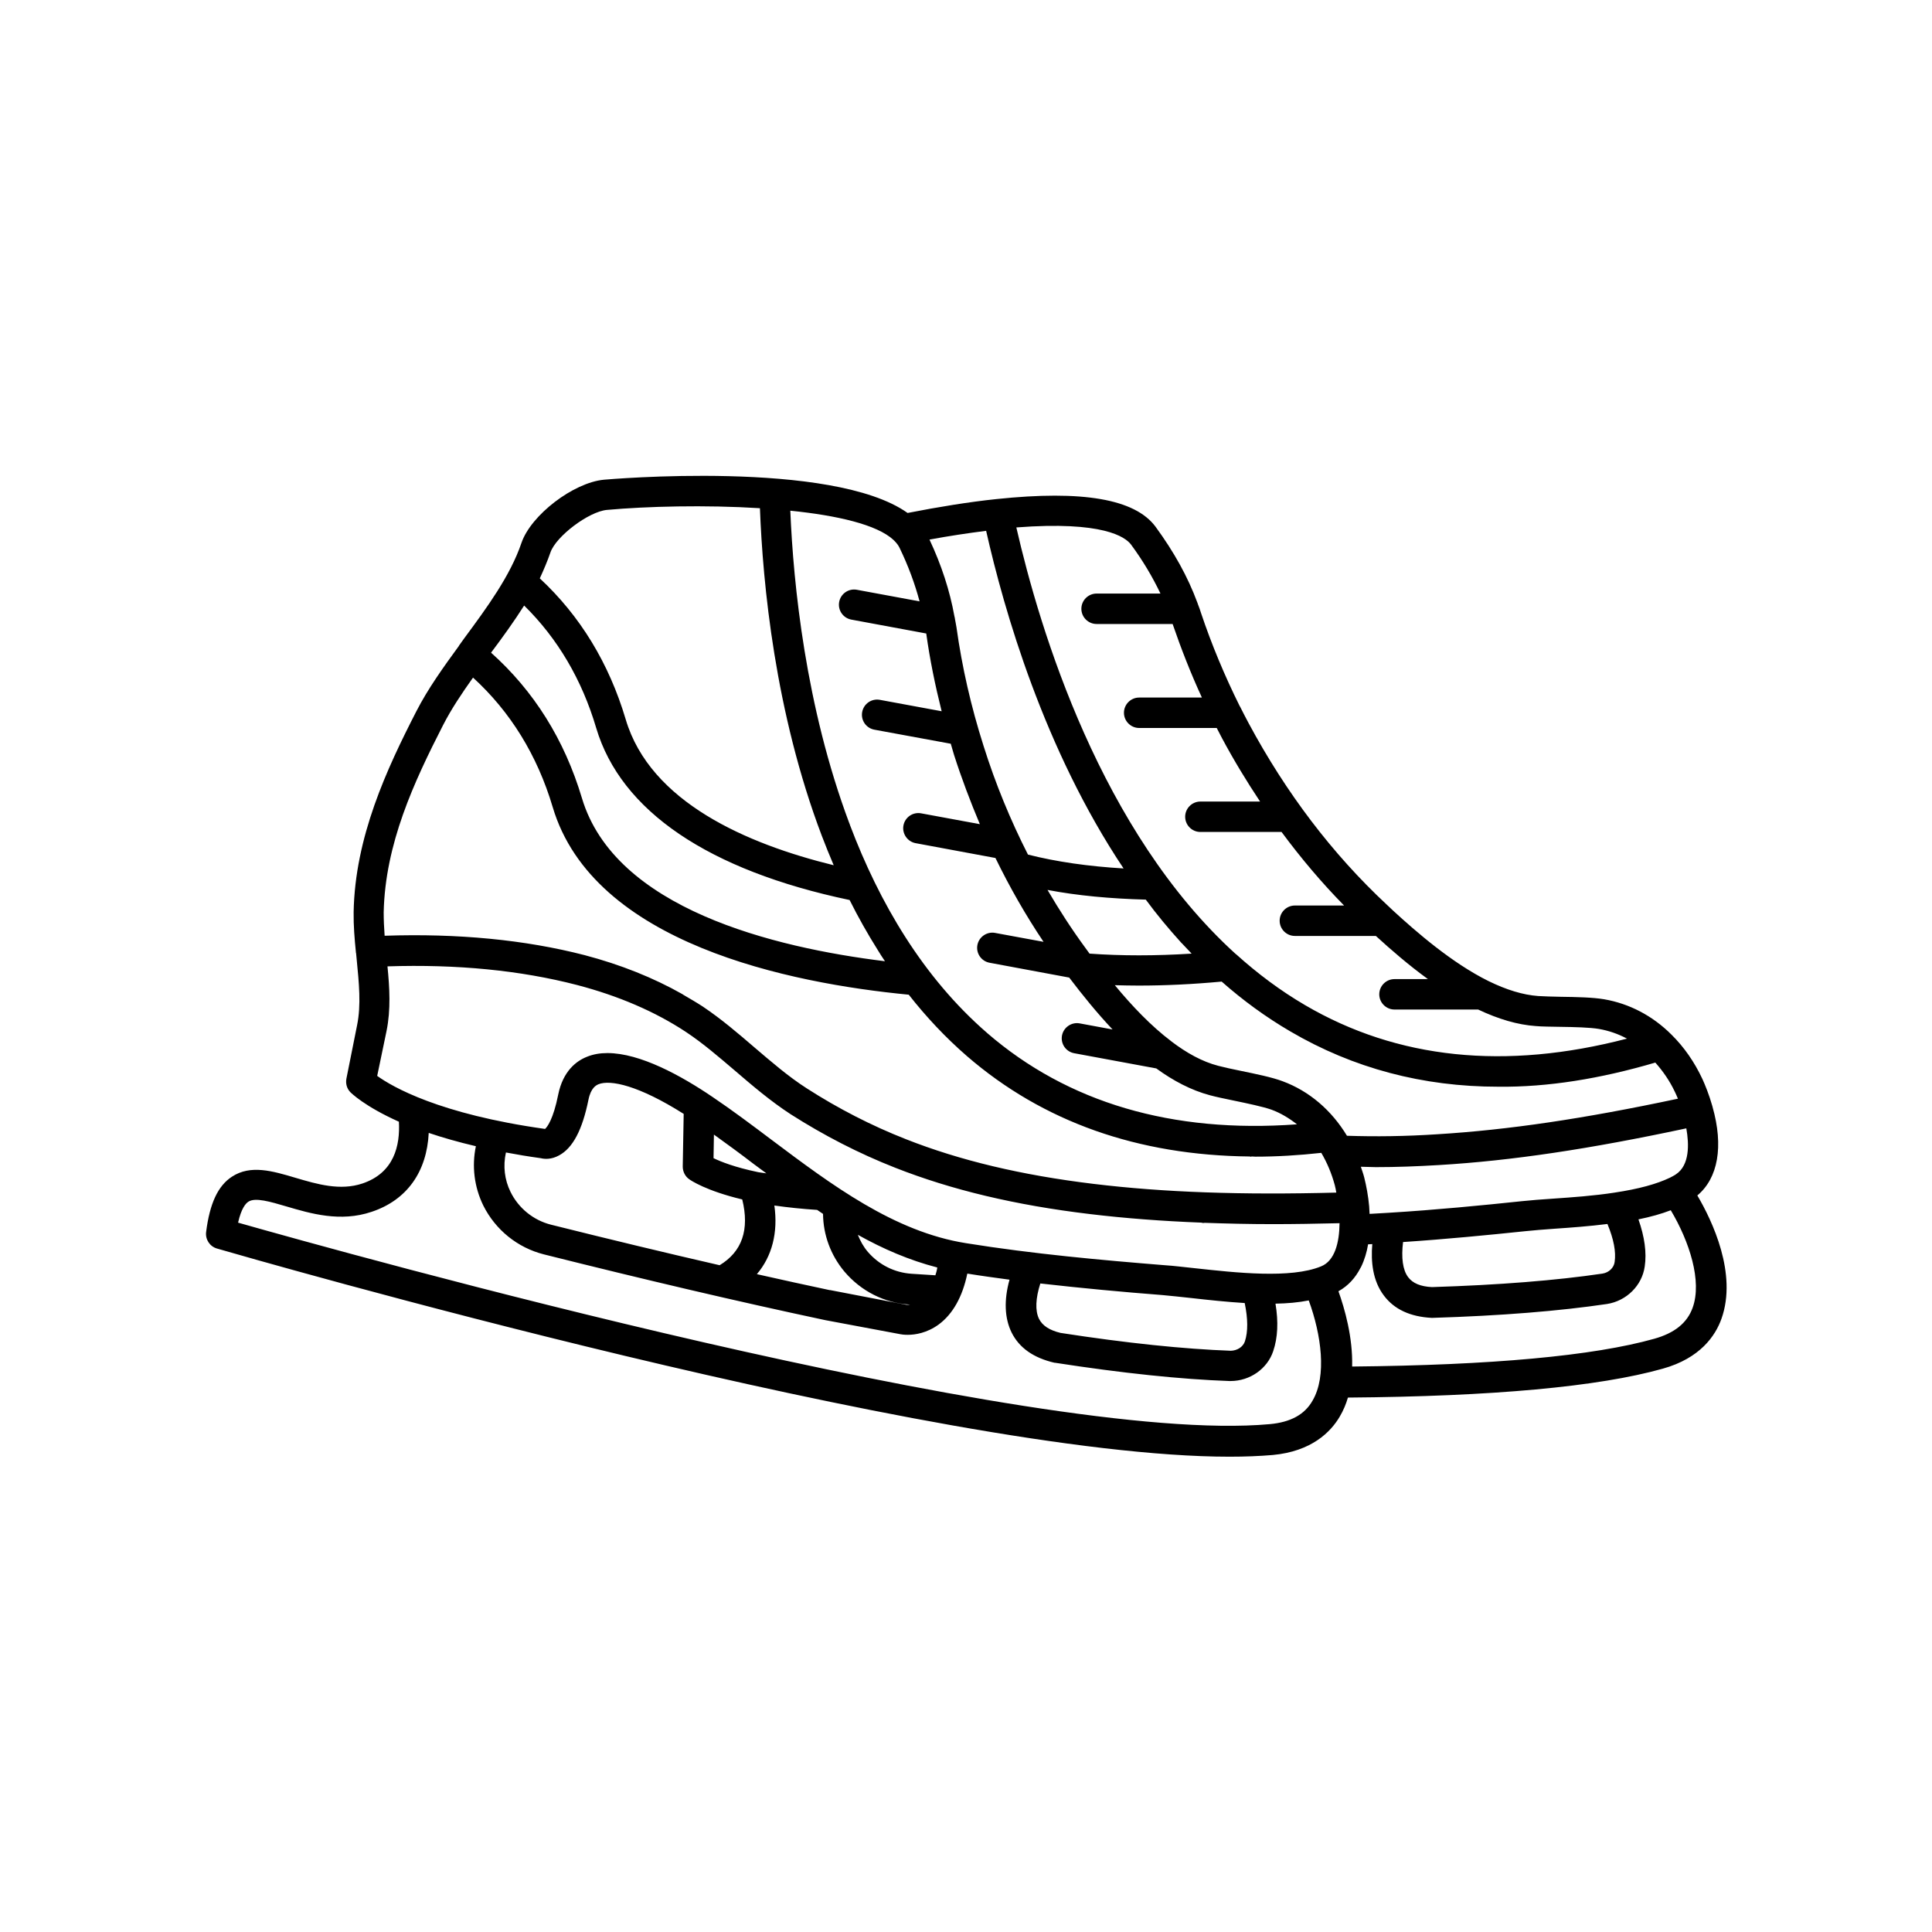
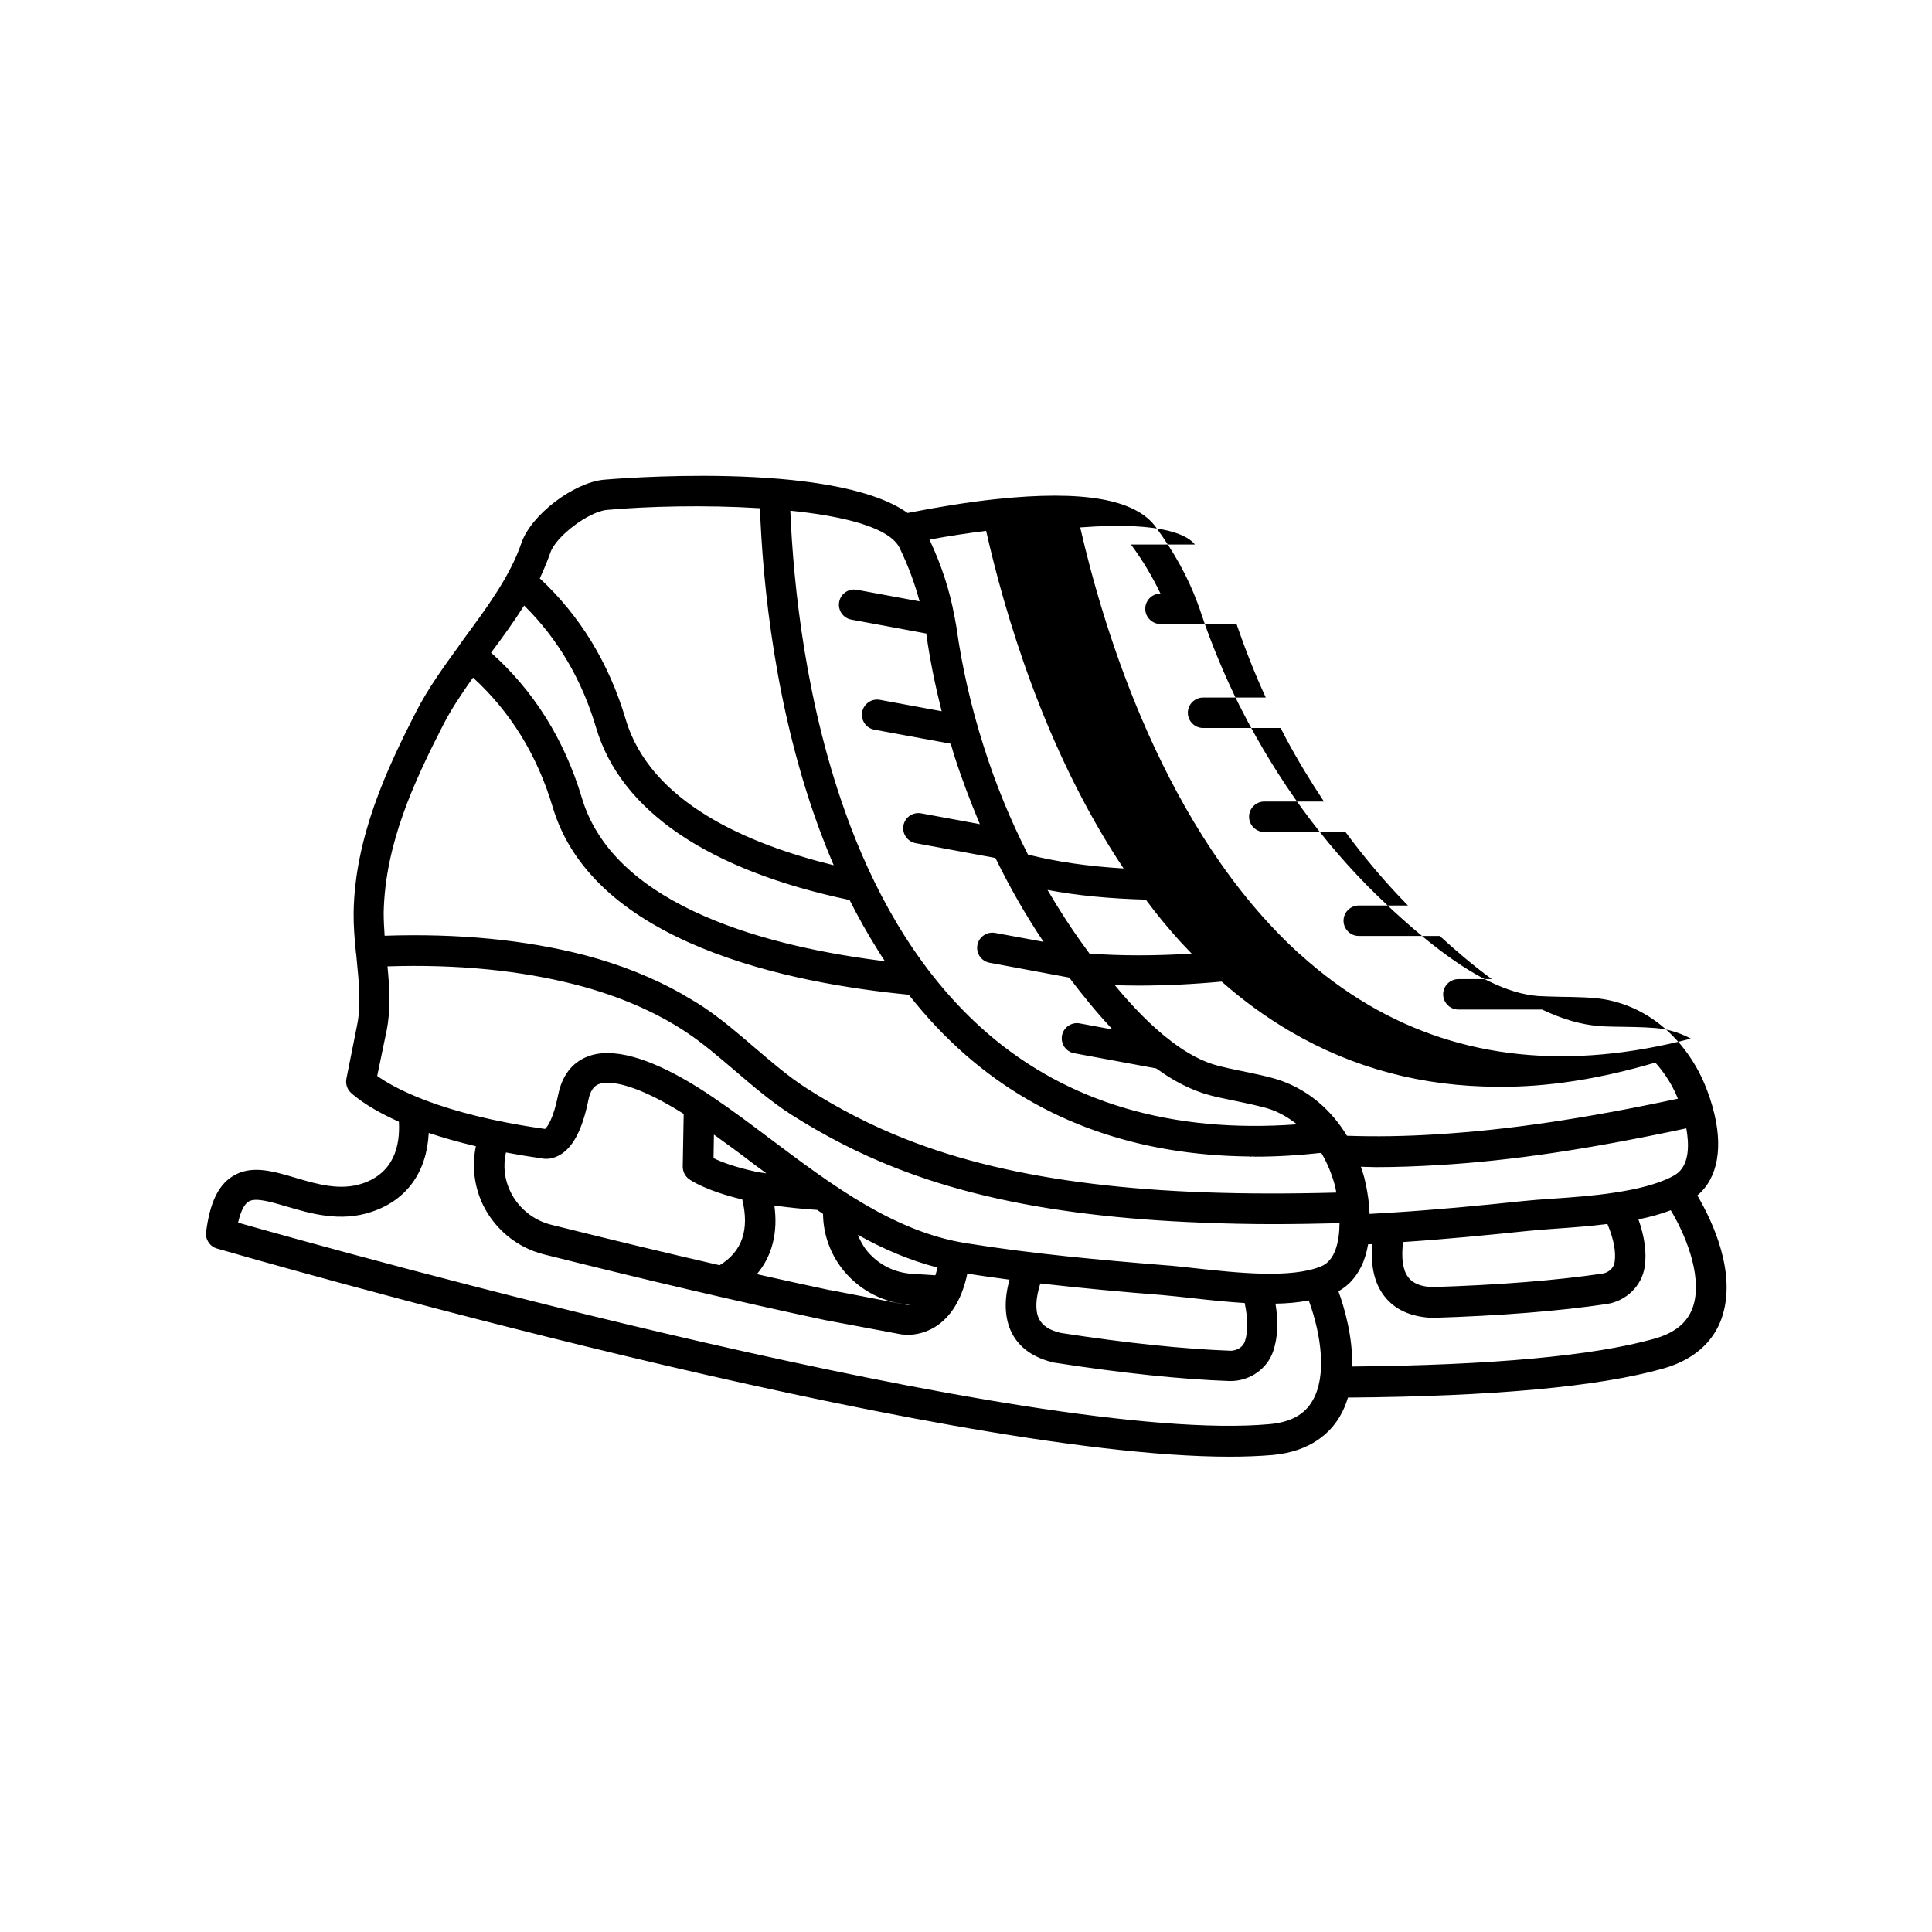
<svg xmlns="http://www.w3.org/2000/svg" fill="#000000" width="800px" height="800px" version="1.1" viewBox="144 144 512 512">
-   <path d="m593.81 460.81c5.492-4.586 7.004-13 4.031-23.477 0-0.051-0.051-0.152-0.051-0.203-0.855-3.023-1.914-5.594-2.621-7.152-2.117-4.535-4.887-8.516-8.211-11.789-4.988-4.988-11.133-8.211-17.836-9.371-2.973-0.504-7.254-0.605-11.438-0.656-2.316-0.051-4.484-0.102-6.047-0.203-4.031-0.301-8.363-1.613-13.199-3.981-9.672-4.785-19.094-13-25.293-18.691-0.051-0.051-0.051-0.051-0.102-0.102-0.301-0.25-0.555-0.555-0.855-0.805l-0.754-0.707c-14.359-13.402-26.602-29.523-36.527-48.012-0.754-1.41-1.512-2.871-2.215-4.281 0-0.051-0.051-0.051-0.051-0.102-0.051-0.051-0.051-0.102-0.102-0.152-3.981-8.012-7.457-16.324-10.277-24.738-0.203-0.707-0.453-1.359-0.707-2.016l-0.152-0.402v-0.051c-0.051-0.102-0.051-0.152-0.102-0.25-2.519-6.801-6.144-13.352-11.082-20.102-5.441-7.305-19.246-9.723-42.168-7.305-7.203 0.754-15.316 2.066-23.527 3.68-19.949-14.207-79.754-8.867-80.457-8.816-8.113 0.754-19.348 9.371-21.867 16.727-2.973 8.766-9.168 17.18-15.164 25.293-0.453 0.656-0.957 1.309-1.41 1.965v0.051c-4.082 5.594-8.211 11.336-11.285 17.332-7.859 15.316-16.273 33.352-16.625 53.254-0.051 3.527 0.25 7.106 0.605 10.629v0.102c0 0.051 0.051 0.102 0.051 0.152 0.051 0.555 0.102 1.059 0.152 1.613 0.605 6.195 1.211 12.09 0.102 17.48l-2.82 14.105c-0.25 1.309 0.102 2.621 1.008 3.578 0.25 0.25 3.777 3.777 12.898 7.859 0.352 6.297-1.258 13.551-9.672 16.375-5.894 1.965-11.941 0.203-17.734-1.512-6.098-1.812-11.891-3.527-16.828-0.301-3.727 2.418-5.894 7.106-6.852 14.66-0.25 1.965 0.957 3.828 2.871 4.383 8.16 2.367 191 55.168 268.33 55.168 4.133 0 7.961-0.152 11.488-0.453 10.227-0.957 15.316-6.047 17.734-10.176 0.957-1.613 1.664-3.324 2.168-5.039 38.34-0.301 66.453-2.871 83.43-7.656 9.926-2.769 13.957-8.715 15.566-13.25 4.231-11.898-2.422-25.906-6.402-32.656zm-21.914 17.633c-0.203 1.562-1.562 2.82-3.223 3.074-12.242 1.812-27.457 3.023-45.191 3.578-3.023-0.152-5.09-1.008-6.297-2.621-1.461-1.914-1.863-5.188-1.359-9.32 11.387-0.754 22.672-1.863 32.344-2.871 2.316-0.25 4.988-0.453 7.809-0.656 4.383-0.301 9.219-0.656 14.008-1.258 1.656 3.977 2.312 7.356 1.91 10.074zm0-18.391c-5.492 0.855-11.336 1.258-16.473 1.613-2.973 0.203-5.691 0.402-8.062 0.656-10.48 1.109-22.871 2.316-35.266 3.074-1.715 0.102-3.426 0.203-5.141 0.301-0.051-0.605-0.051-1.211-0.102-1.812v-0.051-0.051c-0.25-2.82-0.754-5.492-1.309-7.707-0.25-1.008-0.605-1.914-0.906-2.871 1.309 0 2.621 0.102 3.981 0.102 5.391 0 10.934-0.203 16.777-0.555 19.348-1.16 39.75-4.231 65.496-9.723 0.754 4.231 0.906 9.773-2.769 12.191-0.504 0.352-1.059 0.605-1.613 0.906-3.481 1.66-8.215 2.969-14.613 3.926zm-166.31-42.316c-17.027-14.762-28.566-34.562-36.324-55.066-0.051-0.203-0.102-0.352-0.203-0.555-11.586-30.934-14.812-63.379-15.617-82.777 12.395 1.258 22.973 3.68 27.355 7.758 0.051 0.051 0.102 0.152 0.203 0.203 0.605 0.605 1.109 1.258 1.41 1.914 2.316 4.785 4.031 9.473 5.289 14.156l-16.625-3.074c-2.215-0.402-4.281 1.059-4.684 3.223-0.402 2.215 1.059 4.281 3.223 4.684l19.852 3.68c0.957 6.902 2.367 13.754 4.082 20.605l-16.375-3.023c-2.215-0.402-4.281 1.059-4.684 3.223-0.402 2.215 1.059 4.281 3.223 4.684l20.254 3.727c0.301 0.957 0.555 1.965 0.855 2.922 2.016 6.297 4.332 12.395 6.852 18.391l-15.566-2.871c-2.215-0.402-4.281 1.059-4.684 3.223-0.402 2.168 1.059 4.281 3.223 4.684l21.16 3.93c3.777 7.758 8.012 15.164 12.746 22.219l-12.848-2.367c-2.168-0.402-4.281 1.059-4.684 3.223-0.402 2.215 1.059 4.281 3.223 4.684l21.109 3.93c3.477 4.586 7.356 9.371 11.488 13.754l-8.715-1.613c-2.168-0.402-4.281 1.059-4.684 3.223-0.402 2.215 1.059 4.281 3.223 4.684l21.766 4.031c4.484 3.273 9.27 5.793 14.207 7.106 1.664 0.453 3.879 0.906 6.297 1.41 3.629 0.754 7.758 1.613 10.027 2.418 2.469 0.906 4.684 2.266 6.75 3.879-33.102 2.434-60.762-5.727-82.125-24.215zm-122.68-113.26c8.867 8.715 15.316 19.648 19.094 32.445 6.551 22.016 29.773 37.734 67.156 45.594 2.266 4.535 4.734 8.918 7.457 13.25 0.605 1.008 1.258 2.016 1.914 2.973-29.523-3.629-71.539-13.906-80.309-43.227-4.637-15.516-12.746-28.414-24.082-38.543 3.023-4.027 6.047-8.211 8.77-12.492zm122.43-19.801c4.734 21.008 15.316 57.887 36.426 89.477-9.32-0.555-17.785-1.762-25.34-3.68-4.637-9.117-8.613-18.742-11.789-28.867-3.273-10.277-5.691-20.809-7.152-31.336-0.102-0.754-0.301-1.512-0.402-2.215-0.051-0.25-0.051-0.504-0.152-0.754-1.211-6.75-3.426-13.551-6.602-20.305 5.188-0.961 10.223-1.715 15.012-2.32zm177.34 140.92c2.016 2.266 3.777 4.785 5.188 7.758 0.25 0.504 0.504 1.109 0.805 1.812-25.09 5.34-44.941 8.262-63.73 9.422-8.465 0.555-16.324 0.656-23.98 0.402-4.082-6.75-9.977-11.84-17.078-14.461-2.82-1.059-7.055-1.914-11.184-2.769-2.215-0.453-4.332-0.906-5.844-1.309-4.281-1.109-8.414-3.426-12.395-6.449l-0.051-0.051c-5.34-4.031-10.379-9.32-14.965-14.863 2.066 0.051 4.133 0.102 6.297 0.102 7.055 0 14.41-0.352 22.016-1.059 5.594 4.938 11.637 9.371 18.188 13.199 16.676 9.773 35.117 14.66 55.117 14.66 13.102 0.152 27.059-2.113 41.617-6.394zm-125.7-31.844c0.102 0.102 0.152 0.203 0.25 0.25 0.855 0.906 1.715 1.812 2.57 2.719-9.574 0.605-18.641 0.605-27.055 0-0.352-0.504-0.707-0.957-1.059-1.461-3.629-4.938-6.953-10.078-10.078-15.418 7.91 1.512 16.676 2.316 26.047 2.57 2.926 3.984 6.047 7.715 9.324 11.34zm-13.25-105.45c3.223 4.383 5.742 8.664 7.809 13h-16.93c-2.215 0-4.031 1.812-4.031 4.031 0 2.215 1.812 4.031 4.031 4.031h20.152c2.266 6.602 4.836 13.148 7.758 19.496h-16.625c-2.215 0-4.031 1.812-4.031 4.031 0 2.215 1.812 4.031 4.031 4.031h20.555c0.453 0.855 0.906 1.762 1.41 2.719 3.125 5.844 6.5 11.387 10.078 16.777h-15.82c-2.215 0-4.031 1.812-4.031 4.031 0 2.215 1.812 4.031 4.031 4.031h21.512c5.141 6.953 10.68 13.504 16.574 19.496l-13.047-0.004c-2.215 0-4.031 1.812-4.031 4.031 0 2.215 1.812 4.031 4.031 4.031h21.461c4.031 3.68 8.664 7.707 13.805 11.438h-8.867c-2.215 0-4.031 1.812-4.031 4.031 0 2.215 1.812 4.031 4.031 4.031h22.168c5.441 2.57 10.43 4.031 15.266 4.383 1.715 0.152 4.031 0.152 6.5 0.203 3.68 0.051 7.859 0.152 10.227 0.555 2.621 0.453 5.09 1.309 7.457 2.57-32.242 8.414-60.859 5.441-85.297-8.867-6.551-3.828-12.594-8.363-18.188-13.402-0.051-0.051-0.102-0.102-0.203-0.152-35.77-32.445-51.891-85.75-58.141-113.05 22.93-1.766 28.875 2.516 30.387 4.531zm-153.86 2.117c1.461-4.281 10.125-10.832 14.965-11.285 10.531-0.957 26.098-1.359 40.559-0.453 0.754 19.902 3.981 54.059 16.375 86.758 1.008 2.621 2.066 5.289 3.176 7.859-23.023-5.644-48.617-16.727-55.117-38.641-4.434-14.914-12.09-27.457-22.773-37.383 1.051-2.273 2.008-4.539 2.816-6.856zm-28.418 45.695c2.168-4.231 4.938-8.363 7.91-12.543 9.875 9.02 17.027 20.555 21.109 34.309 10.781 36.273 62.977 46.703 94.363 49.727 4.586 5.844 9.723 11.336 15.418 16.273 20.152 17.434 45.293 26.301 74.918 26.602 0.102 0 0.152 0.051 0.25 0.051l0.152-0.004c0.051 0 0.102-0.051 0.152-0.051 0.301 0 0.656 0.051 0.957 0.051 5.644 0 11.539-0.352 17.48-1.008 1.512 2.57 2.719 5.391 3.578 8.566 0.152 0.605 0.301 1.309 0.402 1.965-25.191 0.656-45.746-0.051-64.387-2.316-19.094-2.316-35.367-6.195-49.676-11.84-9.117-3.578-17.938-8.113-26.25-13.453-4.887-3.125-9.473-7.106-13.906-10.883-4.332-3.727-8.816-7.559-13.703-10.832-1.613-1.059-3.375-2.066-5.09-3.074-0.102-0.051-0.203-0.152-0.301-0.203-7.656-4.332-16.324-7.809-25.895-10.328-15.82-4.082-33.605-5.793-53-5.141-0.152-2.117-0.25-4.18-0.25-6.195 0.402-18.184 8.008-34.508 15.766-49.672zm-15.012 81.113c1.16-5.691 0.805-11.488 0.25-17.129 18.391-0.605 35.316 1.059 50.23 4.938 10.984 2.871 20.707 7.055 28.867 12.445 4.484 2.973 8.566 6.5 12.949 10.227 4.637 3.981 9.473 8.113 14.812 11.586 8.766 5.594 18.035 10.379 27.66 14.156 14.965 5.894 31.84 9.926 51.641 12.293 9.219 1.109 19.043 1.863 29.473 2.266 0.203 0 0.352 0.102 0.555 0.102 0.152 0 0.25-0.051 0.352-0.051 5.793 0.203 11.688 0.352 18.035 0.352 5.644 0 11.586-0.102 17.734-0.25-0.051 5.141-1.258 9.977-4.887 11.438-8.062 3.324-22.672 1.664-33.352 0.504-2.922-0.301-5.691-0.656-8.062-0.805-16.828-1.359-34.863-2.973-52.699-5.844-19.043-3.023-35.57-15.418-51.539-27.406-5.09-3.828-10.379-7.809-15.617-11.336-8.312-5.644-19.195-11.637-27.859-11.637-1.965 0-3.777 0.301-5.492 1.008-2.769 1.109-6.297 3.777-7.559 10.027-1.309 6.551-2.922 8.566-3.477 9.07-28.062-3.93-40.508-11.184-44.488-14.055zm227.47 82.27c-0.504 1.461-2.016 2.418-3.727 2.469-12.395-0.453-27.609-2.016-45.141-4.734-2.922-0.707-4.785-1.914-5.691-3.727-1.059-2.168-0.906-5.441 0.352-9.371 11.035 1.258 21.914 2.266 32.344 3.074 2.316 0.203 4.988 0.504 7.809 0.805 4.434 0.504 9.219 1.008 14.008 1.309 0.855 4.133 0.906 7.559 0.047 10.176zm-109.88-13.602h-0.152c-6.246-1.309-12.746-2.769-19.297-4.231 4.031-4.734 5.644-11.035 4.637-18.188 3.578 0.504 7.356 0.906 11.336 1.16 0.504 0.352 1.008 0.707 1.562 1.059 0.051 5.543 2.016 10.934 5.691 15.316 4.383 5.141 10.48 8.262 17.23 8.715h0.203c-0.605 0.102-1.059 0.051-1.059 0.051zm-85.949-36.477c2.922 0.555 5.945 1.059 9.219 1.512 1.008 0.25 2.82 0.402 4.887-0.754 3.629-1.965 6.144-6.75 7.758-14.711 0.656-3.273 2.117-3.879 2.672-4.133 3.125-1.258 10.629 0.301 22.57 7.859l-0.25 13.957c0 1.309 0.605 2.57 1.664 3.324 0.453 0.352 4.586 3.125 14.105 5.391 1.965 8.012-0.051 13.855-5.996 17.434-14.258-3.273-29.121-6.852-44.637-10.73-4.684-1.16-8.664-4.383-10.781-8.715-1.566-3.18-2.019-6.805-1.211-10.434zm113.81 32.547-6.297-0.402c-4.535-0.301-8.664-2.367-11.637-5.844-1.16-1.359-1.965-2.871-2.621-4.484 6.648 3.727 13.652 6.75 21.059 8.664-0.102 0.758-0.301 1.41-0.504 2.066zm-46.855-27.309c-0.102 0-0.203-0.051-0.25-0.051-5.996-1.258-9.723-2.719-11.688-3.68l0.102-6.246c3.426 2.469 6.902 4.988 10.43 7.707 1.16 0.855 2.316 1.715 3.477 2.57-0.656-0.098-1.414-0.199-2.07-0.301zm135.43 66.758c-62.473 5.691-245.86-45.594-273.37-53.402 0.855-3.777 2.016-5.09 2.719-5.543 1.812-1.211 5.844 0 10.125 1.258 6.348 1.863 14.258 4.231 22.57 1.41 9.371-3.125 14.609-10.629 15.113-20.906 3.578 1.211 7.758 2.418 12.496 3.527-1.109 5.238-0.453 10.781 1.965 15.719 3.223 6.449 9.07 11.184 16.07 12.949 26.5 6.648 51.387 12.496 74.363 17.383 0 0 0.152 0.051 0.25 0.051l19.902 3.727c0.203 0.051 0.906 0.152 1.914 0.152 1.914 0 5.039-0.453 8.16-2.719 3.777-2.769 6.348-7.406 7.609-13.504 3.727 0.605 7.457 1.109 11.184 1.613-1.512 5.441-1.309 10.227 0.555 14.008 2.016 4.031 5.742 6.699 11.387 8.012v-0.051 0.051h0.102 0.051c17.887 2.769 33.402 4.383 46.148 4.836h0.352c5.09 0 9.723-3.223 11.285-7.91 1.211-3.578 1.41-7.758 0.605-12.594 3.074-0.051 6.047-0.301 8.816-0.855 3.324 9.07 4.836 20.051 1.008 26.551-2.062 3.668-5.789 5.734-11.383 6.238zm112.1-30.836c-1.461 4.031-4.785 6.699-10.176 8.211-16.121 4.535-43.074 7.004-80.055 7.356 0.203-7.707-1.965-15.316-3.629-19.949 2.621-1.461 4.484-3.578 5.793-6.098 0.051-0.102 0.102-0.203 0.203-0.352 0.906-1.863 1.512-3.879 1.863-5.996 0.352 0 0.754-0.051 1.109-0.051-0.402 4.637 0.102 9.773 3.125 13.703 2.719 3.578 6.902 5.543 12.594 5.844h0.152 0.102c18.137-0.555 33.656-1.812 46.25-3.68 5.141-0.805 9.27-4.887 9.977-9.926 0.555-3.68-0.051-7.91-1.664-12.496 3.223-0.656 6.098-1.461 8.566-2.418 4.934 8.27 8.359 18.801 5.789 25.852z" />
+   <path d="m593.81 460.81c5.492-4.586 7.004-13 4.031-23.477 0-0.051-0.051-0.152-0.051-0.203-0.855-3.023-1.914-5.594-2.621-7.152-2.117-4.535-4.887-8.516-8.211-11.789-4.988-4.988-11.133-8.211-17.836-9.371-2.973-0.504-7.254-0.605-11.438-0.656-2.316-0.051-4.484-0.102-6.047-0.203-4.031-0.301-8.363-1.613-13.199-3.981-9.672-4.785-19.094-13-25.293-18.691-0.051-0.051-0.051-0.051-0.102-0.102-0.301-0.25-0.555-0.555-0.855-0.805l-0.754-0.707c-14.359-13.402-26.602-29.523-36.527-48.012-0.754-1.41-1.512-2.871-2.215-4.281 0-0.051-0.051-0.051-0.051-0.102-0.051-0.051-0.051-0.102-0.102-0.152-3.981-8.012-7.457-16.324-10.277-24.738-0.203-0.707-0.453-1.359-0.707-2.016l-0.152-0.402v-0.051c-0.051-0.102-0.051-0.152-0.102-0.25-2.519-6.801-6.144-13.352-11.082-20.102-5.441-7.305-19.246-9.723-42.168-7.305-7.203 0.754-15.316 2.066-23.527 3.68-19.949-14.207-79.754-8.867-80.457-8.816-8.113 0.754-19.348 9.371-21.867 16.727-2.973 8.766-9.168 17.18-15.164 25.293-0.453 0.656-0.957 1.309-1.41 1.965v0.051c-4.082 5.594-8.211 11.336-11.285 17.332-7.859 15.316-16.273 33.352-16.625 53.254-0.051 3.527 0.25 7.106 0.605 10.629v0.102c0 0.051 0.051 0.102 0.051 0.152 0.051 0.555 0.102 1.059 0.152 1.613 0.605 6.195 1.211 12.09 0.102 17.48l-2.82 14.105c-0.25 1.309 0.102 2.621 1.008 3.578 0.25 0.25 3.777 3.777 12.898 7.859 0.352 6.297-1.258 13.551-9.672 16.375-5.894 1.965-11.941 0.203-17.734-1.512-6.098-1.812-11.891-3.527-16.828-0.301-3.727 2.418-5.894 7.106-6.852 14.66-0.25 1.965 0.957 3.828 2.871 4.383 8.16 2.367 191 55.168 268.33 55.168 4.133 0 7.961-0.152 11.488-0.453 10.227-0.957 15.316-6.047 17.734-10.176 0.957-1.613 1.664-3.324 2.168-5.039 38.34-0.301 66.453-2.871 83.43-7.656 9.926-2.769 13.957-8.715 15.566-13.25 4.231-11.898-2.422-25.906-6.402-32.656zm-21.914 17.633c-0.203 1.562-1.562 2.82-3.223 3.074-12.242 1.812-27.457 3.023-45.191 3.578-3.023-0.152-5.09-1.008-6.297-2.621-1.461-1.914-1.863-5.188-1.359-9.32 11.387-0.754 22.672-1.863 32.344-2.871 2.316-0.25 4.988-0.453 7.809-0.656 4.383-0.301 9.219-0.656 14.008-1.258 1.656 3.977 2.312 7.356 1.91 10.074zm0-18.391c-5.492 0.855-11.336 1.258-16.473 1.613-2.973 0.203-5.691 0.402-8.062 0.656-10.48 1.109-22.871 2.316-35.266 3.074-1.715 0.102-3.426 0.203-5.141 0.301-0.051-0.605-0.051-1.211-0.102-1.812v-0.051-0.051c-0.25-2.82-0.754-5.492-1.309-7.707-0.25-1.008-0.605-1.914-0.906-2.871 1.309 0 2.621 0.102 3.981 0.102 5.391 0 10.934-0.203 16.777-0.555 19.348-1.16 39.75-4.231 65.496-9.723 0.754 4.231 0.906 9.773-2.769 12.191-0.504 0.352-1.059 0.605-1.613 0.906-3.481 1.66-8.215 2.969-14.613 3.926zm-166.31-42.316c-17.027-14.762-28.566-34.562-36.324-55.066-0.051-0.203-0.102-0.352-0.203-0.555-11.586-30.934-14.812-63.379-15.617-82.777 12.395 1.258 22.973 3.68 27.355 7.758 0.051 0.051 0.102 0.152 0.203 0.203 0.605 0.605 1.109 1.258 1.41 1.914 2.316 4.785 4.031 9.473 5.289 14.156l-16.625-3.074c-2.215-0.402-4.281 1.059-4.684 3.223-0.402 2.215 1.059 4.281 3.223 4.684l19.852 3.68c0.957 6.902 2.367 13.754 4.082 20.605l-16.375-3.023c-2.215-0.402-4.281 1.059-4.684 3.223-0.402 2.215 1.059 4.281 3.223 4.684l20.254 3.727c0.301 0.957 0.555 1.965 0.855 2.922 2.016 6.297 4.332 12.395 6.852 18.391l-15.566-2.871c-2.215-0.402-4.281 1.059-4.684 3.223-0.402 2.168 1.059 4.281 3.223 4.684l21.16 3.93c3.777 7.758 8.012 15.164 12.746 22.219l-12.848-2.367c-2.168-0.402-4.281 1.059-4.684 3.223-0.402 2.215 1.059 4.281 3.223 4.684l21.109 3.93c3.477 4.586 7.356 9.371 11.488 13.754l-8.715-1.613c-2.168-0.402-4.281 1.059-4.684 3.223-0.402 2.215 1.059 4.281 3.223 4.684l21.766 4.031c4.484 3.273 9.27 5.793 14.207 7.106 1.664 0.453 3.879 0.906 6.297 1.41 3.629 0.754 7.758 1.613 10.027 2.418 2.469 0.906 4.684 2.266 6.75 3.879-33.102 2.434-60.762-5.727-82.125-24.215zm-122.68-113.26c8.867 8.715 15.316 19.648 19.094 32.445 6.551 22.016 29.773 37.734 67.156 45.594 2.266 4.535 4.734 8.918 7.457 13.25 0.605 1.008 1.258 2.016 1.914 2.973-29.523-3.629-71.539-13.906-80.309-43.227-4.637-15.516-12.746-28.414-24.082-38.543 3.023-4.027 6.047-8.211 8.77-12.492zm122.43-19.801c4.734 21.008 15.316 57.887 36.426 89.477-9.32-0.555-17.785-1.762-25.34-3.68-4.637-9.117-8.613-18.742-11.789-28.867-3.273-10.277-5.691-20.809-7.152-31.336-0.102-0.754-0.301-1.512-0.402-2.215-0.051-0.25-0.051-0.504-0.152-0.754-1.211-6.75-3.426-13.551-6.602-20.305 5.188-0.961 10.223-1.715 15.012-2.32zm177.34 140.92c2.016 2.266 3.777 4.785 5.188 7.758 0.25 0.504 0.504 1.109 0.805 1.812-25.09 5.34-44.941 8.262-63.73 9.422-8.465 0.555-16.324 0.656-23.98 0.402-4.082-6.75-9.977-11.84-17.078-14.461-2.82-1.059-7.055-1.914-11.184-2.769-2.215-0.453-4.332-0.906-5.844-1.309-4.281-1.109-8.414-3.426-12.395-6.449l-0.051-0.051c-5.34-4.031-10.379-9.32-14.965-14.863 2.066 0.051 4.133 0.102 6.297 0.102 7.055 0 14.41-0.352 22.016-1.059 5.594 4.938 11.637 9.371 18.188 13.199 16.676 9.773 35.117 14.66 55.117 14.66 13.102 0.152 27.059-2.113 41.617-6.394zm-125.7-31.844c0.102 0.102 0.152 0.203 0.25 0.25 0.855 0.906 1.715 1.812 2.57 2.719-9.574 0.605-18.641 0.605-27.055 0-0.352-0.504-0.707-0.957-1.059-1.461-3.629-4.938-6.953-10.078-10.078-15.418 7.91 1.512 16.676 2.316 26.047 2.57 2.926 3.984 6.047 7.715 9.324 11.34zm-13.25-105.45c3.223 4.383 5.742 8.664 7.809 13c-2.215 0-4.031 1.812-4.031 4.031 0 2.215 1.812 4.031 4.031 4.031h20.152c2.266 6.602 4.836 13.148 7.758 19.496h-16.625c-2.215 0-4.031 1.812-4.031 4.031 0 2.215 1.812 4.031 4.031 4.031h20.555c0.453 0.855 0.906 1.762 1.41 2.719 3.125 5.844 6.5 11.387 10.078 16.777h-15.82c-2.215 0-4.031 1.812-4.031 4.031 0 2.215 1.812 4.031 4.031 4.031h21.512c5.141 6.953 10.68 13.504 16.574 19.496l-13.047-0.004c-2.215 0-4.031 1.812-4.031 4.031 0 2.215 1.812 4.031 4.031 4.031h21.461c4.031 3.68 8.664 7.707 13.805 11.438h-8.867c-2.215 0-4.031 1.812-4.031 4.031 0 2.215 1.812 4.031 4.031 4.031h22.168c5.441 2.57 10.43 4.031 15.266 4.383 1.715 0.152 4.031 0.152 6.5 0.203 3.68 0.051 7.859 0.152 10.227 0.555 2.621 0.453 5.09 1.309 7.457 2.57-32.242 8.414-60.859 5.441-85.297-8.867-6.551-3.828-12.594-8.363-18.188-13.402-0.051-0.051-0.102-0.102-0.203-0.152-35.77-32.445-51.891-85.75-58.141-113.05 22.93-1.766 28.875 2.516 30.387 4.531zm-153.86 2.117c1.461-4.281 10.125-10.832 14.965-11.285 10.531-0.957 26.098-1.359 40.559-0.453 0.754 19.902 3.981 54.059 16.375 86.758 1.008 2.621 2.066 5.289 3.176 7.859-23.023-5.644-48.617-16.727-55.117-38.641-4.434-14.914-12.09-27.457-22.773-37.383 1.051-2.273 2.008-4.539 2.816-6.856zm-28.418 45.695c2.168-4.231 4.938-8.363 7.91-12.543 9.875 9.02 17.027 20.555 21.109 34.309 10.781 36.273 62.977 46.703 94.363 49.727 4.586 5.844 9.723 11.336 15.418 16.273 20.152 17.434 45.293 26.301 74.918 26.602 0.102 0 0.152 0.051 0.25 0.051l0.152-0.004c0.051 0 0.102-0.051 0.152-0.051 0.301 0 0.656 0.051 0.957 0.051 5.644 0 11.539-0.352 17.48-1.008 1.512 2.57 2.719 5.391 3.578 8.566 0.152 0.605 0.301 1.309 0.402 1.965-25.191 0.656-45.746-0.051-64.387-2.316-19.094-2.316-35.367-6.195-49.676-11.84-9.117-3.578-17.938-8.113-26.25-13.453-4.887-3.125-9.473-7.106-13.906-10.883-4.332-3.727-8.816-7.559-13.703-10.832-1.613-1.059-3.375-2.066-5.09-3.074-0.102-0.051-0.203-0.152-0.301-0.203-7.656-4.332-16.324-7.809-25.895-10.328-15.82-4.082-33.605-5.793-53-5.141-0.152-2.117-0.25-4.18-0.25-6.195 0.402-18.184 8.008-34.508 15.766-49.672zm-15.012 81.113c1.16-5.691 0.805-11.488 0.25-17.129 18.391-0.605 35.316 1.059 50.23 4.938 10.984 2.871 20.707 7.055 28.867 12.445 4.484 2.973 8.566 6.5 12.949 10.227 4.637 3.981 9.473 8.113 14.812 11.586 8.766 5.594 18.035 10.379 27.66 14.156 14.965 5.894 31.84 9.926 51.641 12.293 9.219 1.109 19.043 1.863 29.473 2.266 0.203 0 0.352 0.102 0.555 0.102 0.152 0 0.25-0.051 0.352-0.051 5.793 0.203 11.688 0.352 18.035 0.352 5.644 0 11.586-0.102 17.734-0.25-0.051 5.141-1.258 9.977-4.887 11.438-8.062 3.324-22.672 1.664-33.352 0.504-2.922-0.301-5.691-0.656-8.062-0.805-16.828-1.359-34.863-2.973-52.699-5.844-19.043-3.023-35.57-15.418-51.539-27.406-5.09-3.828-10.379-7.809-15.617-11.336-8.312-5.644-19.195-11.637-27.859-11.637-1.965 0-3.777 0.301-5.492 1.008-2.769 1.109-6.297 3.777-7.559 10.027-1.309 6.551-2.922 8.566-3.477 9.07-28.062-3.93-40.508-11.184-44.488-14.055zm227.47 82.27c-0.504 1.461-2.016 2.418-3.727 2.469-12.395-0.453-27.609-2.016-45.141-4.734-2.922-0.707-4.785-1.914-5.691-3.727-1.059-2.168-0.906-5.441 0.352-9.371 11.035 1.258 21.914 2.266 32.344 3.074 2.316 0.203 4.988 0.504 7.809 0.805 4.434 0.504 9.219 1.008 14.008 1.309 0.855 4.133 0.906 7.559 0.047 10.176zm-109.88-13.602h-0.152c-6.246-1.309-12.746-2.769-19.297-4.231 4.031-4.734 5.644-11.035 4.637-18.188 3.578 0.504 7.356 0.906 11.336 1.16 0.504 0.352 1.008 0.707 1.562 1.059 0.051 5.543 2.016 10.934 5.691 15.316 4.383 5.141 10.48 8.262 17.23 8.715h0.203c-0.605 0.102-1.059 0.051-1.059 0.051zm-85.949-36.477c2.922 0.555 5.945 1.059 9.219 1.512 1.008 0.25 2.82 0.402 4.887-0.754 3.629-1.965 6.144-6.75 7.758-14.711 0.656-3.273 2.117-3.879 2.672-4.133 3.125-1.258 10.629 0.301 22.57 7.859l-0.25 13.957c0 1.309 0.605 2.57 1.664 3.324 0.453 0.352 4.586 3.125 14.105 5.391 1.965 8.012-0.051 13.855-5.996 17.434-14.258-3.273-29.121-6.852-44.637-10.73-4.684-1.16-8.664-4.383-10.781-8.715-1.566-3.18-2.019-6.805-1.211-10.434zm113.81 32.547-6.297-0.402c-4.535-0.301-8.664-2.367-11.637-5.844-1.16-1.359-1.965-2.871-2.621-4.484 6.648 3.727 13.652 6.75 21.059 8.664-0.102 0.758-0.301 1.41-0.504 2.066zm-46.855-27.309c-0.102 0-0.203-0.051-0.25-0.051-5.996-1.258-9.723-2.719-11.688-3.68l0.102-6.246c3.426 2.469 6.902 4.988 10.43 7.707 1.16 0.855 2.316 1.715 3.477 2.57-0.656-0.098-1.414-0.199-2.07-0.301zm135.43 66.758c-62.473 5.691-245.86-45.594-273.37-53.402 0.855-3.777 2.016-5.09 2.719-5.543 1.812-1.211 5.844 0 10.125 1.258 6.348 1.863 14.258 4.231 22.57 1.41 9.371-3.125 14.609-10.629 15.113-20.906 3.578 1.211 7.758 2.418 12.496 3.527-1.109 5.238-0.453 10.781 1.965 15.719 3.223 6.449 9.07 11.184 16.07 12.949 26.5 6.648 51.387 12.496 74.363 17.383 0 0 0.152 0.051 0.25 0.051l19.902 3.727c0.203 0.051 0.906 0.152 1.914 0.152 1.914 0 5.039-0.453 8.16-2.719 3.777-2.769 6.348-7.406 7.609-13.504 3.727 0.605 7.457 1.109 11.184 1.613-1.512 5.441-1.309 10.227 0.555 14.008 2.016 4.031 5.742 6.699 11.387 8.012v-0.051 0.051h0.102 0.051c17.887 2.769 33.402 4.383 46.148 4.836h0.352c5.09 0 9.723-3.223 11.285-7.91 1.211-3.578 1.41-7.758 0.605-12.594 3.074-0.051 6.047-0.301 8.816-0.855 3.324 9.07 4.836 20.051 1.008 26.551-2.062 3.668-5.789 5.734-11.383 6.238zm112.1-30.836c-1.461 4.031-4.785 6.699-10.176 8.211-16.121 4.535-43.074 7.004-80.055 7.356 0.203-7.707-1.965-15.316-3.629-19.949 2.621-1.461 4.484-3.578 5.793-6.098 0.051-0.102 0.102-0.203 0.203-0.352 0.906-1.863 1.512-3.879 1.863-5.996 0.352 0 0.754-0.051 1.109-0.051-0.402 4.637 0.102 9.773 3.125 13.703 2.719 3.578 6.902 5.543 12.594 5.844h0.152 0.102c18.137-0.555 33.656-1.812 46.25-3.68 5.141-0.805 9.27-4.887 9.977-9.926 0.555-3.68-0.051-7.91-1.664-12.496 3.223-0.656 6.098-1.461 8.566-2.418 4.934 8.27 8.359 18.801 5.789 25.852z" />
</svg>